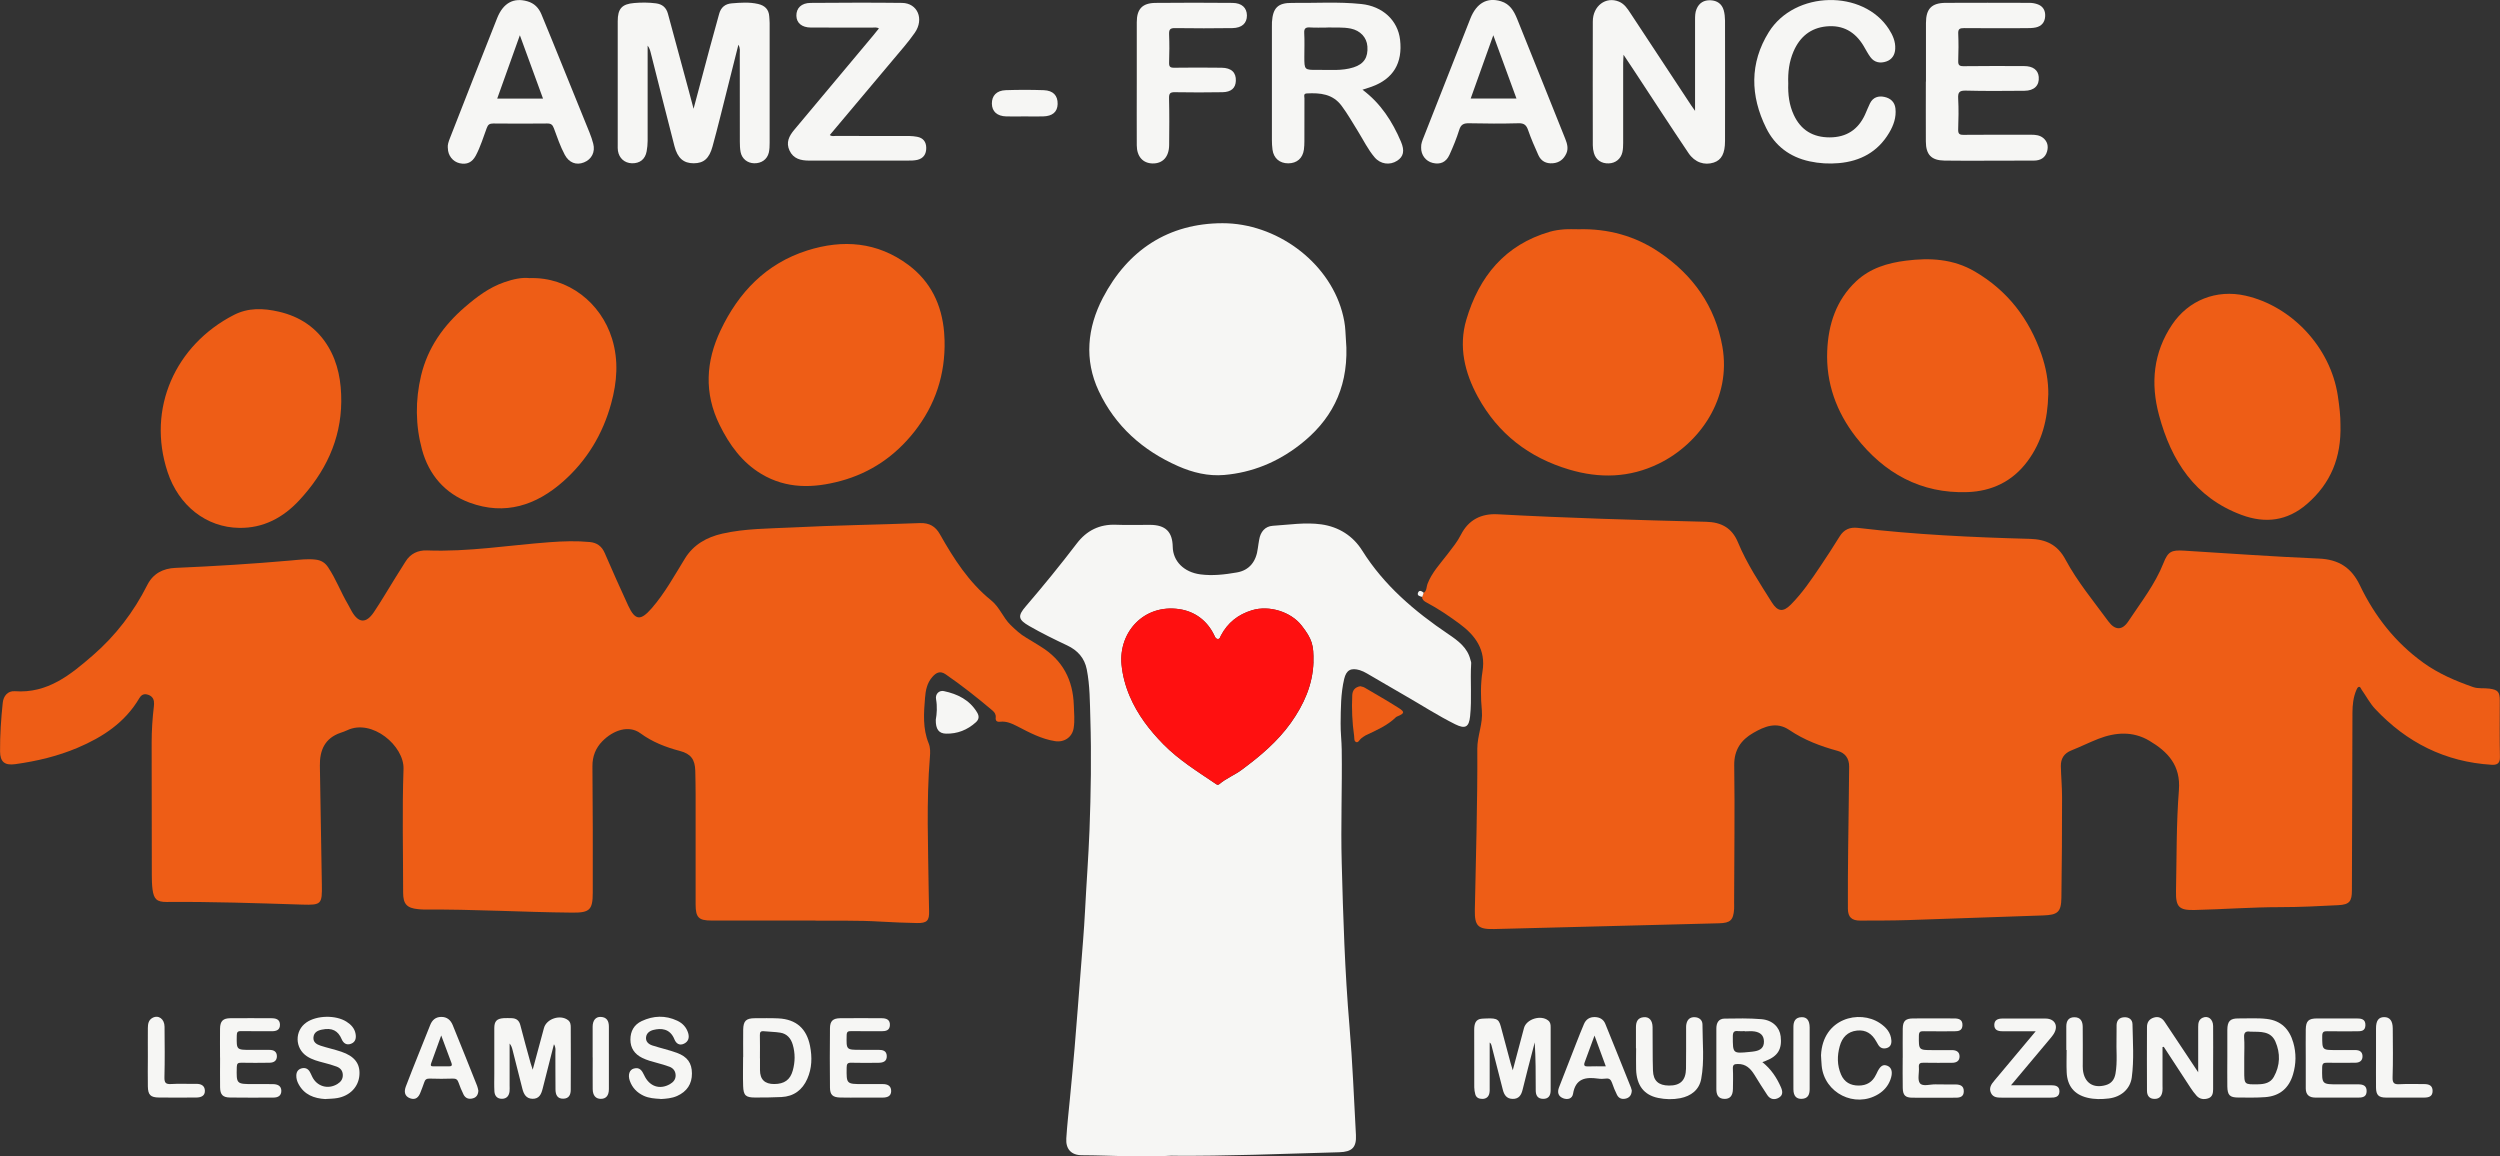
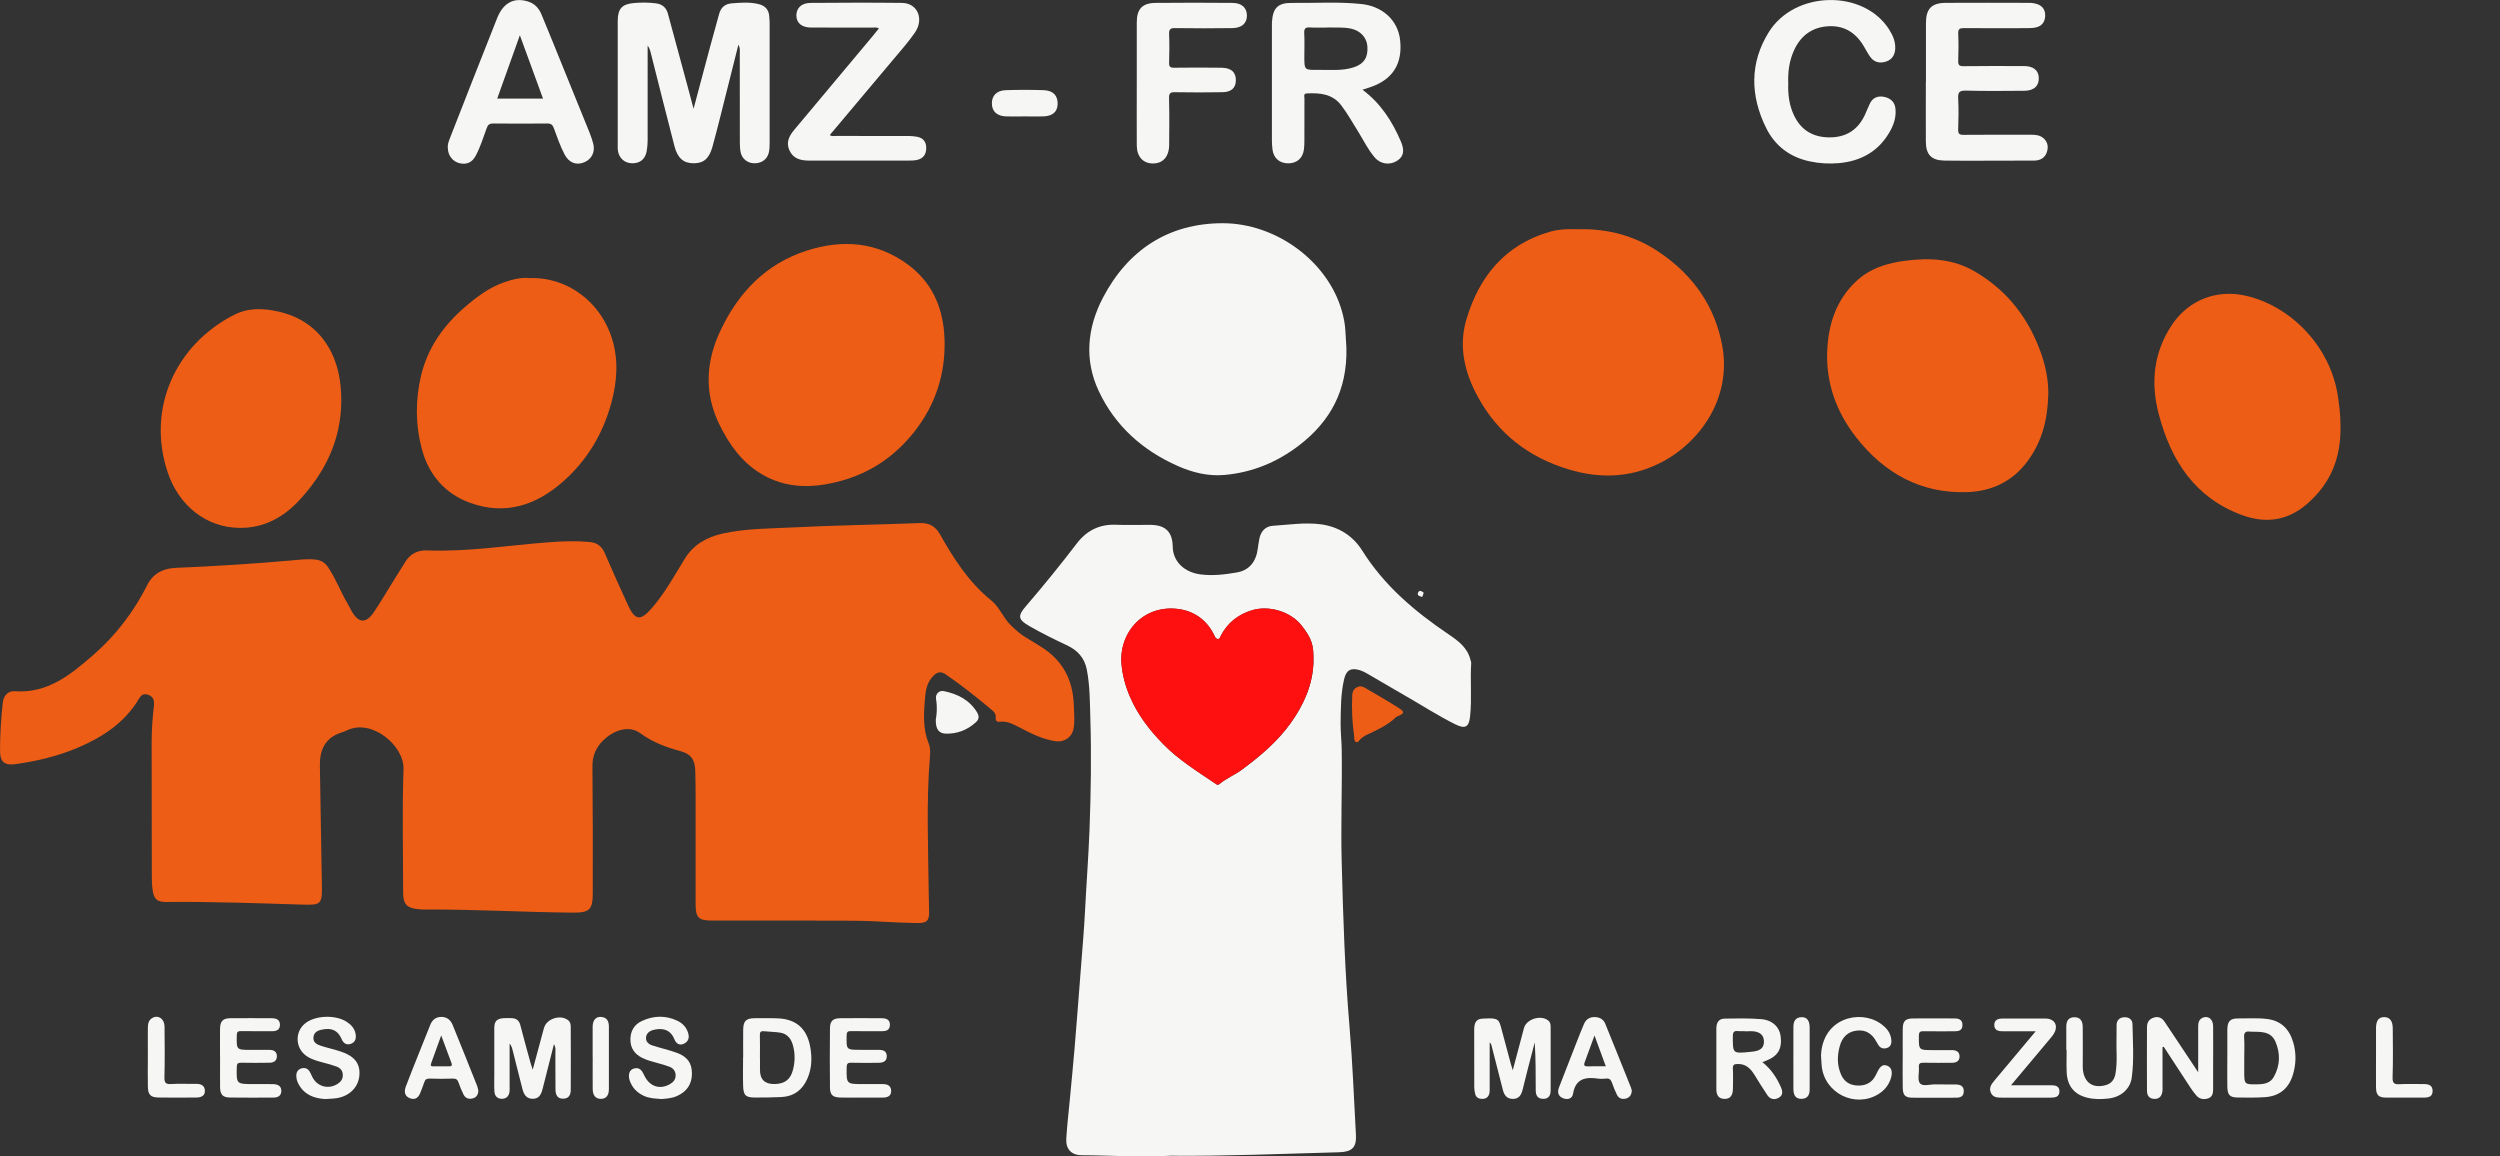
<svg xmlns="http://www.w3.org/2000/svg" id="Layer_2" data-name="Layer 2" viewBox="0 0 455.5 210.7">
  <rect x="0" y="0" width="455.5" height="210.7" fill="#333333" stroke="none" />
  <defs>
    <style>
      .cls-1 {
        fill: #f6f6f4;
      }

      .cls-1, .cls-2, .cls-3 {
        stroke-width: 0px;
      }

      .cls-2 {
        fill: #ff1010;
      }

      .cls-3 {
        fill: #ee5d16;
      }
    </style>
  </defs>
  <g id="Layer_1-2" data-name="Layer 1">
    <g>
-       <path class="cls-3" d="m259.4,108.01c.59-.37.48-1.06.68-1.6.8-2.1,2.33-3.7,3.66-5.44.87-1.14,1.79-2.25,2.44-3.54,1.39-2.74,3.73-3.89,6.69-3.73,12.65.69,25.32,1.05,37.99,1.37,2.74.07,4.7,1.09,5.8,3.75,1.6,3.88,3.94,7.37,6.16,10.92,1.06,1.69,2.05,1.85,3.46.43,2.08-2.09,3.74-4.54,5.38-6.98,1.2-1.79,2.38-3.59,3.51-5.43.79-1.29,1.87-1.75,3.33-1.58,10.41,1.23,20.87,1.72,31.34,2,2.95.08,5.05,1.07,6.49,3.77,2.17,4.04,5.12,7.58,7.82,11.27,1.21,1.64,2.51,1.68,3.63-.01,2.28-3.45,4.87-6.72,6.41-10.63.83-2.11,1.45-2.39,3.77-2.25,8.17.5,16.34,1.1,24.52,1.44,3.61.15,5.94,1.63,7.49,4.86,2.69,5.62,6.44,10.42,11.54,14.1,2.78,2.01,5.9,3.34,9.11,4.46.91.32,1.98.14,2.97.28,1.55.21,1.87.62,1.87,2.15,0,3.44-.05,6.88.03,10.32.03,1.23-.62,1.46-1.54,1.4-8.43-.52-15.43-4.04-21.18-10.16-.99-1.05-1.65-2.35-2.48-3.52-.15-.21-.22-.61-.57-.49-.17.06-.3.35-.39.56-.56,1.31-.7,2.69-.71,4.1-.02,10.8-.06,21.59-.1,32.39,0,2.04-.47,2.6-2.48,2.7-3.51.18-7.03.36-10.55.36-5.24,0-10.47.4-15.7.52-2.75.06-3.37-.57-3.32-3.38.13-6.16.05-12.33.53-18.46.35-4.51-2.01-6.99-5.37-8.99-3-1.79-6.18-1.57-9.32-.35-1.66.65-3.26,1.45-4.92,2.11-1.33.53-1.93,1.51-1.9,2.87.04,1.88.22,3.75.22,5.63,0,6.12-.03,12.23-.12,18.35-.04,2.63-.7,3.12-3.34,3.21-8.23.26-16.46.59-24.69.85-2.88.09-5.76.08-8.64.09-1.53,0-2.22-.63-2.23-2.16-.02-3.68.01-7.36.05-11.04.05-4.96.15-9.91.18-14.87.01-1.49-.76-2.49-2.09-2.85-3.12-.85-6.11-1.98-8.8-3.8-2.34-1.59-4.53-.66-6.59.53-2.22,1.28-3.5,3.09-3.46,5.92.12,8.32,0,16.63-.02,24.95,0,.4.02.8,0,1.2-.14,2.05-.67,2.55-2.74,2.61-9.99.26-19.98.51-29.97.77-3.68.09-7.35.19-11.03.28-2.92.07-3.55-.57-3.5-3.45.19-9.79.5-19.59.45-29.38-.01-2.41,1.05-4.56.83-6.97-.22-2.37-.26-4.8.12-7.18.63-3.89-1.31-6.53-4.2-8.65-1.92-1.41-3.9-2.76-6.02-3.88-.38-.2-.76-.46-.79-.97.09-.25.18-.5.26-.75Z" />
      <path class="cls-3" d="m148.49,167.72c-6.66,0-12.78,0-18.89,0-2.3,0-2.85-.55-2.86-2.91,0-6.72,0-13.44,0-20.15,0-1.4-.03-2.8-.06-4.2-.05-2.08-.8-3.11-2.78-3.63-2.59-.68-5.04-1.63-7.22-3.23-2.09-1.54-4.94-.59-6.95,1.47-1.21,1.24-1.8,2.74-1.79,4.53.06,7.68.09,15.35.06,23.03,0,3.17-.57,3.68-3.75,3.65-9-.08-17.98-.63-26.98-.56-.36,0-.72-.04-1.08-.07-2.05-.19-2.74-.93-2.74-2.99,0-7.52-.19-15.04.07-22.55.15-4.2-5.73-9.21-10.26-7.06-.39.19-.81.33-1.22.47-2.86.98-3.8,3.18-3.76,5.97.11,7.24.24,14.47.36,21.71.06,3.53-.08,3.73-3.57,3.62-8.23-.26-16.46-.55-24.7-.48-1.79.01-2.34-.5-2.58-2.28-.11-.87-.13-1.75-.13-2.63-.02-8.04-.02-16.07-.03-24.11,0-2.2.14-4.39.4-6.58.04-.32.06-.64.01-.96-.11-.73-.63-1.11-1.29-1.26-.62-.14-1.07.17-1.38.71-2.6,4.42-6.65,7.07-11.22,9.01-3.63,1.54-7.46,2.45-11.37,2.99-1.93.27-2.76-.41-2.77-2.34-.02-2.96.18-5.91.49-8.85.13-1.25.94-2.19,2.19-2.1,5.99.44,10.16-3,14.26-6.56,4.14-3.6,7.42-7.89,9.89-12.8,1.06-2.1,2.9-3.02,5.14-3.11,7.03-.3,14.04-.73,21.05-1.35,1.5-.13,3-.34,4.53-.15,1.01.13,1.69.59,2.23,1.4,1.43,2.13,2.31,4.55,3.61,6.74.24.41.44.84.68,1.26,1.24,2.18,2.62,2.28,4.04.17,1.38-2.05,2.61-4.19,3.92-6.28.61-.98,1.23-1.95,1.84-2.93.9-1.47,2.3-2.1,3.93-2.04,7.51.29,14.9-.95,22.35-1.5,2.43-.18,4.87-.26,7.3-.03,1.29.12,2.19.76,2.72,2,1.39,3.21,2.81,6.41,4.28,9.59,1.28,2.75,2.28,2.77,4.26.5,2.43-2.79,4.17-6,6.09-9.11,1.54-2.5,3.97-3.87,6.8-4.51,4.16-.94,8.42-.91,12.64-1.12,7.78-.4,15.58-.5,23.37-.8,1.7-.06,2.81.59,3.62,2.01,2.52,4.47,5.29,8.79,9.32,12.04,1.59,1.28,2.18,3.16,3.56,4.51.9.87,1.78,1.7,2.87,2.33.9.52,1.77,1.09,2.66,1.63,3.97,2.45,5.85,6.06,6,10.66.04,1.4.2,2.79-.03,4.18-.27,1.67-1.73,2.63-3.39,2.37-2.52-.4-4.7-1.58-6.92-2.73-.95-.49-1.94-.93-3.06-.81-.61.07-.9-.14-.83-.79.06-.52-.21-.93-.59-1.25-2.74-2.32-5.56-4.55-8.52-6.59-1.05-.73-1.77-.29-2.46.5-.95,1.08-1.2,2.42-1.31,3.78-.23,2.79-.44,5.58.66,8.28.32.78.3,1.63.23,2.48-.67,8.19-.31,16.38-.22,24.58.01,1.16.03,2.32.07,3.48.06,1.78-.38,2.25-2.23,2.21-2.2-.06-4.4-.12-6.59-.26-4.16-.26-8.31-.13-11.93-.18Z" />
      <path class="cls-1" d="m213.61,210.56c-5.79.36-11.14-.06-16.5-.08-1.92,0-2.96-1.12-2.83-3.07.15-2.39.42-4.77.65-7.15.29-3.1.6-6.2.86-9.3.4-4.81.77-9.63,1.14-14.44.27-3.5.58-7,.76-10.51.25-4.95.63-9.88.82-14.84.25-6.76.36-13.51.15-20.26-.09-2.98-.07-5.99-.65-8.94-.41-2.09-1.68-3.48-3.56-4.37-2.35-1.11-4.68-2.25-6.92-3.54-2.02-1.16-2.16-1.82-.63-3.59,3.2-3.73,6.31-7.54,9.29-11.45,1.8-2.36,4.14-3.53,7.15-3.41,2.08.09,4.16,0,6.24.02,2.78.02,4.04,1.26,4.09,4,.05,2.63,2.04,4.62,5.02,5.02,2.24.3,4.47.03,6.67-.35,2.27-.39,3.53-1.99,3.82-4.43.06-.51.16-1.02.24-1.53.23-1.43,1.07-2.45,2.48-2.54,2.94-.18,5.88-.67,8.84-.26,3.21.45,5.79,2.12,7.45,4.77,4.01,6.39,9.56,11.09,15.71,15.24,1.76,1.19,3.48,2.44,4.02,4.69.05.19.14.39.13.58-.2,3.23.14,6.47-.2,9.7-.21,1.98-.9,2.34-2.7,1.45-3.18-1.58-6.16-3.52-9.24-5.28-2.29-1.31-4.55-2.66-6.84-3.98-.41-.24-.85-.46-1.3-.6-1.61-.48-2.47-.05-2.86,1.59-.63,2.66-.62,5.39-.65,8.11-.02,1.6.18,3.19.2,4.79.1,6.87-.19,13.75,0,20.62.26,9.91.57,19.81,1.41,29.7.56,6.61.82,13.24,1.18,19.87.12,2.27-.71,3.08-3.04,3.15-10.27.28-20.53.72-30.37.64Zm25.7-89.96c.07-3.06-.23-4.15-2.15-6.62-1.94-2.49-5.88-3.75-9.04-2.79-2.54.77-4.43,2.27-5.67,4.62-.13.25-.19.69-.62.61-.35-.06-.46-.39-.6-.69-1.29-2.69-3.57-4.33-6.35-4.74-6.48-.96-11.1,4.24-10.53,10.13.19,1.96.71,3.9,1.5,5.75,1.43,3.35,3.58,6.15,6.12,8.74,2.87,2.92,6.32,5.02,9.66,7.29.19.13.38.1.55-.04,1.21-1.04,2.71-1.61,3.98-2.54,3.38-2.49,6.58-5.17,9.04-8.62,2.36-3.33,3.99-6.94,4.12-11.09Z" />
      <path class="cls-1" d="m245.31,63.33c.21,7.73-2.9,13.41-8.56,17.77-4.03,3.11-8.6,5-13.7,5.44-2.92.25-5.72-.43-8.38-1.6-6.45-2.84-11.47-7.29-14.48-13.69-2.68-5.7-2.08-11.55.75-16.98,4.55-8.73,11.97-13.59,21.81-13.6,9.68-.01,19.18,6.86,21.77,16.1.32,1.16.55,2.33.61,3.53.06,1.16.14,2.31.18,3.03Z" />
      <path class="cls-3" d="m287.62,41.77c5.35-.14,10.31,1.21,14.72,4.2,6.13,4.15,10.17,9.81,11.48,17.19,1.67,9.44-4.14,17.67-11.58,21.31-5.32,2.6-10.8,2.74-16.37,1.07-7.28-2.17-12.92-6.5-16.59-13.21-2.41-4.41-3.56-9.15-2.12-14.06,2.32-7.88,7.04-13.67,15.23-16.05.84-.24,1.72-.36,2.59-.43.87-.07,1.76-.02,2.63-.02Z" />
      <path class="cls-3" d="m172.1,61.98c.16,6.22-1.67,11.81-5.52,16.69-3.49,4.42-7.94,7.48-13.41,8.96-4.96,1.34-9.86,1.47-14.44-1.27-3.53-2.11-5.84-5.32-7.63-8.96-2.84-5.78-2.5-11.54.19-17.21,3.29-6.94,8.3-12.17,15.78-14.55,6.52-2.07,12.8-1.57,18.44,2.63,4.07,3.04,6.09,7.26,6.51,12.28.04.48.05.96.08,1.44Z" />
      <path class="cls-3" d="m373.19,71.98c-.11,4.4-1.11,8.49-3.81,12.1-2.73,3.66-6.49,5.42-10.87,5.58-8.51.31-15.22-3.43-20.36-10.03-3.56-4.58-5.47-9.84-5.23-15.68.19-4.82,1.62-9.27,5.27-12.7,2.54-2.38,5.71-3.34,9.1-3.76,4.37-.55,8.59-.32,12.51,1.97,5.98,3.49,9.91,8.62,12.15,15.1.82,2.39,1.29,4.86,1.25,7.41Z" />
      <path class="cls-3" d="m96.55,50.67c6.96-.21,12.94,4.47,14.97,11.06,1.21,3.94.91,7.85-.16,11.76-1.53,5.61-4.43,10.41-8.76,14.24-4.92,4.35-10.59,6.22-17.02,3.86-4.52-1.66-7.45-5.1-8.69-9.67-1.2-4.42-1.24-8.98-.17-13.49,1.21-5.07,4.08-9.11,7.96-12.46,2.16-1.86,4.43-3.59,7.18-4.54,1.59-.55,3.21-.93,4.69-.75Z" />
      <path class="cls-3" d="m426.43,77.4c.18,6-1.8,10.7-6.09,14.42-3.58,3.1-7.58,3.61-11.92,2-8.51-3.16-12.82-9.86-15.05-18.19-1.56-5.8-1.04-11.37,2.39-16.49,2.97-4.42,8.04-6.48,13.41-5.26,8.31,1.89,15.41,9.32,16.77,18.17.29,1.9.51,3.79.49,5.36Z" />
      <path class="cls-3" d="m62.18,73.15c-.06,7.07-2.96,12.95-7.68,18.03-2.93,3.15-6.52,5.06-10.88,5-6.07-.07-11.07-4.09-13.08-10.16-3.85-11.62,1.45-23.19,12.08-28.64,2.62-1.34,5.35-1.24,8.15-.6,3.89.89,6.96,2.95,9.01,6.34,1.84,3.05,2.42,6.47,2.4,10.02Z" />
      <path class="cls-1" d="m134.53,8.17c-1.14,4.55-2.21,8.83-3.29,13.1-.46,1.81-.92,3.63-1.42,5.43-.6,2.18-1.59,3.04-3.41,3.05-1.84.01-2.95-.91-3.52-3.11-1.47-5.67-2.89-11.36-4.33-17.04-.11-.44-.24-.88-.56-1.29,0,1.15,0,2.29,0,3.44,0,4.64,0,9.28,0,13.92,0,.63-.07,1.28-.18,1.9-.26,1.45-1.24,2.22-2.69,2.18-1.33-.04-2.32-.91-2.54-2.26-.06-.35-.04-.72-.04-1.08,0-7.52,0-15.04,0-22.55,0-2.26.75-3.13,3.01-3.31,1.31-.11,2.63-.11,3.95.06,1.15.15,1.88.75,2.19,1.9,1.25,4.66,2.52,9.31,3.78,13.96.28,1.03.55,2.07.89,3.35,1.03-3.88,2-7.53,2.98-11.18.55-2.04,1.13-4.07,1.68-6.11.32-1.19,1.1-1.83,2.31-1.92,1.59-.13,3.19-.25,4.77.11,1.23.28,1.98.98,2.05,2.29.02.4.07.79.07,1.19,0,7.28,0,14.56,0,21.83,0,.6-.02,1.21-.15,1.78-.3,1.25-1.35,1.97-2.67,1.94-1.23-.03-2.23-.82-2.47-2.04-.12-.62-.14-1.27-.14-1.91-.01-5.36,0-10.72-.01-16.08,0-.43.11-.88-.24-1.56Z" />
-       <path class="cls-1" d="m308.84,20.21c0-5.77,0-11.17,0-16.56,0-.68,0-1.36.27-2,.47-1.13,1.35-1.65,2.55-1.6,1.2.05,2.06.65,2.4,1.81.17.6.23,1.26.24,1.89.02,7.32.01,14.63,0,21.95,0,2.26-.64,3.46-2.06,3.92-1.67.54-3.43,0-4.59-1.72-3.34-4.96-6.6-9.99-9.89-14.99-.58-.88-1.17-1.76-1.95-2.93-.03.74-.07,1.15-.07,1.57,0,4.84,0,9.68,0,14.51,0,.56-.02,1.13-.14,1.67-.27,1.22-1.25,2-2.48,2.04-1.34.05-2.35-.63-2.71-1.89-.13-.45-.2-.94-.2-1.41-.01-7.52-.02-15.03,0-22.55,0-2.85,2.38-4.62,4.77-3.62.98.41,1.53,1.25,2.08,2.09,3.69,5.6,7.38,11.2,11.07,16.8.17.25.35.5.73,1.04Z" />
      <path class="cls-1" d="m248.22,16.33c3.36,2.5,5.46,5.8,7.03,9.47.72,1.69.47,2.74-.69,3.49-1.33.86-3.04.64-4.11-.63-1.22-1.44-2.04-3.14-3.03-4.74-.97-1.56-1.87-3.15-2.97-4.63-1.62-2.19-3.91-2.39-6.34-2.27-.68.03-.44.56-.44.89-.02,2.6,0,5.2-.01,7.8,0,.52-.02,1.04-.09,1.55-.22,1.58-1.27,2.49-2.85,2.5-1.56,0-2.65-.91-2.87-2.48-.08-.59-.11-1.19-.11-1.79,0-6.88,0-13.76,0-20.63,0-.28,0-.56.01-.84.17-2.59,1.08-3.52,3.69-3.49,4.19.05,8.4-.24,12.58.2,3.88.4,6.65,2.96,7.07,6.49.5,4.28-1.25,7.17-5.21,8.59-.52.18-1.05.34-1.65.54Zm-6.3-11.31c-1.21,0-2.21.05-3.21-.02-.81-.05-1.13.16-1.08,1.03.08,1.43.02,2.88.02,4.31,0,2.39,0,2.42,2.44,2.39,2.19-.03,4.4.23,6.54-.46,1.87-.6,2.66-1.81,2.51-3.82-.12-1.65-1.31-2.88-3.01-3.24-1.47-.3-2.95-.15-4.21-.21Z" />
      <path class="cls-1" d="m350.91,14.86c0-3.56,0-7.12,0-10.67,0-2.59,1.03-3.66,3.62-3.67,5.08-.03,10.15-.01,15.23,0,.47,0,.96.08,1.41.23,1.05.34,1.52,1.15,1.46,2.21-.05,1.07-.64,1.81-1.7,2.04-.58.13-1.19.12-1.79.13-3.76.01-7.52.03-11.27-.01-.81,0-1.12.15-1.08,1.02.07,1.64.06,3.28,0,4.92-.03.76.16,1.01.97,1,3.68-.05,7.36-.03,11.03-.02,1.63,0,2.56.72,2.67,1.98.13,1.56-.82,2.51-2.61,2.52-3.56.02-7.12.07-10.67-.03-1.19-.03-1.46.31-1.4,1.44.1,1.87.07,3.76,0,5.63-.02.78.2,1,.98.99,4.12-.04,8.23-.02,12.35-.02.77,0,1.53.08,2.15.58.8.65.99,1.53.71,2.49-.34,1.16-1.23,1.63-2.37,1.64-3,.02-6,.02-8.99.02-2.44,0-4.88.02-7.32-.02-2.4-.04-3.39-1.07-3.4-3.49-.02-3.64,0-7.28,0-10.91Z" />
-       <path class="cls-1" d="m258.93,26.89c-.04-.7.24-1.33.49-1.96,2.82-7.18,5.64-14.37,8.48-21.55,1.12-2.83,3.07-3.91,5.58-3.15,1.63.49,2.37,1.8,2.95,3.23,1.61,3.99,3.21,7.98,4.81,11.97,1.32,3.29,2.65,6.57,3.95,9.86.34.86.61,1.76.2,2.67-.48,1.06-1.29,1.7-2.48,1.79-1.21.09-2.13-.39-2.62-1.49-.67-1.49-1.33-2.99-1.86-4.53-.32-.93-.73-1.3-1.76-1.27-2.99.08-5.99.07-8.99,0-.96-.02-1.5.19-1.81,1.21-.48,1.55-1.11,3.07-1.78,4.55-.61,1.34-1.67,1.8-3.04,1.47-1.29-.31-2.15-1.46-2.12-2.82Zm17.37-8.94c-1.4-3.82-2.77-7.56-4.22-11.53-1.44,4.02-2.77,7.75-4.12,11.53h8.35Z" />
      <path class="cls-1" d="m81.59,26.97c-.07-.58.15-1.18.38-1.78,2.86-7.3,5.71-14.61,8.61-21.89,1.11-2.79,3.03-3.78,5.52-3.06,1.26.36,2.06,1.2,2.54,2.35,1.32,3.16,2.59,6.33,3.88,9.5,1.63,4.02,3.27,8.03,4.89,12.06.27.66.5,1.35.68,2.04.39,1.51-.29,2.84-1.69,3.4-1.42.57-2.73.05-3.5-1.39-.83-1.55-1.38-3.21-1.99-4.85-.23-.62-.52-.86-1.2-.85-3.28.04-6.55.03-9.83,0-.67,0-.97.19-1.2.84-.62,1.68-1.14,3.4-1.98,4.99-.67,1.26-1.62,1.71-2.96,1.41-1.23-.28-2.13-1.4-2.14-2.75Zm13.13-20.55c-1.44,4.02-2.77,7.75-4.13,11.55h8.35c-1.4-3.82-2.77-7.57-4.22-11.55Z" />
      <path class="cls-1" d="m325.82,15.2c-.07,1.98.16,3.91,1,5.72,1.29,2.8,3.52,4.12,6.57,4.11,3.03-.01,5.16-1.41,6.42-4.15.32-.69.57-1.4.91-2.07.55-1.09,1.52-1.39,2.63-1.15,1.1.24,1.87.92,2,2.1.18,1.62-.34,3.08-1.15,4.44-2.06,3.47-5.23,5.17-9.15,5.52-1.79.16-3.59.06-5.37-.33-3.58-.78-6.27-2.81-7.88-6.06-2.91-5.87-3.03-11.84.47-17.47,4.72-7.6,17.21-7.82,21.89-.55.7,1.09,1.22,2.25,1.15,3.59-.05,1.11-.6,1.95-1.62,2.3-1.08.37-2.16.22-2.9-.79-.47-.64-.84-1.36-1.24-2.04-1.54-2.57-3.76-3.86-6.79-3.56-2.9.29-4.83,1.92-5.97,4.54-.81,1.87-1.05,3.84-.97,5.85Z" />
      <path class="cls-1" d="m160.15,5.18c-.46-.26-.87-.15-1.25-.15-3.72-.01-7.43,0-11.15-.01-1.66-.01-2.62-.83-2.65-2.14-.03-1.4.91-2.34,2.59-2.35,5.56-.04,11.11-.07,16.67,0,2.82.04,4.06,2.94,2.31,5.45-1.2,1.73-2.63,3.32-3.98,4.94-3.81,4.56-7.65,9.1-11.5,13.68.36.29.73.17,1.05.17,4.48,0,8.95,0,13.43.01.47,0,.95.06,1.42.14,1.11.2,1.66.92,1.67,2.01.02,1.12-.5,1.94-1.63,2.2-.57.13-1.19.13-1.78.13-5.76,0-11.51,0-17.27,0-.24,0-.48,0-.72,0-1.47-.01-2.8-.33-3.5-1.81-.7-1.48-.1-2.67.87-3.82,4.81-5.72,9.59-11.45,14.38-17.18.35-.41.68-.84,1.04-1.29Z" />
      <path class="cls-1" d="m207.12,15.07c0-3.68,0-7.35,0-11.03,0-2.39,1.01-3.48,3.4-3.51,4.68-.05,9.35-.04,14.03,0,1.71.01,2.63.89,2.64,2.3,0,1.4-.9,2.26-2.64,2.29-3.48.05-6.96.05-10.43,0-.93-.02-1.14.26-1.11,1.14.07,1.72.06,3.44,0,5.15-.02.74.19.94.93.93,2.88-.04,5.76-.04,8.63,0,1.79.02,2.67.87,2.6,2.4-.05,1.31-.85,2.03-2.43,2.06-2.88.04-5.76.06-8.63,0-.9-.02-1.13.2-1.11,1.11.07,2.84.05,5.67.02,8.51-.02,2.17-1.17,3.4-3.04,3.36-1.75-.04-2.85-1.27-2.86-3.3-.02-3.8,0-7.59,0-11.39Z" />
      <path class="cls-1" d="m100.92,190.29c-.73,2.85-1.4,5.46-2.05,8.07-.25,1-.63,1.86-1.84,1.84-1.18-.02-1.61-.86-1.86-1.85-.59-2.36-1.19-4.71-1.79-7.07-.1-.4-.23-.8-.53-1.15,0,2.54,0,5.09,0,7.63,0,.36.03.72-.01,1.08-.09.81-.52,1.35-1.38,1.36-.87.01-1.33-.53-1.38-1.35-.06-1.08-.02-2.16-.02-3.24,0-2.76,0-5.52,0-8.28,0-1.27.45-1.73,1.7-1.82.48-.03.96-.01,1.44,0,.86.02,1.39.4,1.61,1.29.59,2.32,1.24,4.62,1.87,6.92.08.3.19.59.38,1.18.74-2.73,1.39-5.17,2.05-7.6.47-1.7,2.99-2.51,4.39-1.43.44.34.49.83.49,1.29.02,3.8.02,7.6,0,11.39,0,.88-.31,1.61-1.35,1.63-1.12.03-1.42-.75-1.43-1.67-.03-2.24,0-4.48-.02-6.72,0-.43.12-.88-.25-1.52Z" />
      <path class="cls-1" d="m275.62,195.02c.72-2.72,1.38-5.22,2.05-7.71.44-1.65,3.1-2.46,4.43-1.36.39.32.43.75.43,1.19,0,3.84,0,7.68,0,11.51,0,.92-.35,1.58-1.39,1.56-1.03-.02-1.34-.68-1.33-1.61,0-2.88,0-5.75-.18-8.68-.42,1.6-.84,3.19-1.25,4.79-.33,1.27-.65,2.55-.96,3.83-.24.98-.68,1.71-1.84,1.68-1.07-.03-1.52-.72-1.76-1.65-.69-2.7-1.38-5.4-2.07-8.1-.05-.18-.11-.36-.33-.52,0,2.68,0,5.35,0,8.03,0,.44.03.9-.08,1.31-.16.59-.59.92-1.24.93-.63,0-1.12-.21-1.3-.83-.12-.41-.18-.86-.19-1.29-.01-3.48,0-6.96-.01-10.43,0-1.06.2-2.01,1.45-2.07,2.48-.12,2.99-.13,3.4,1.43.59,2.23,1.19,4.46,1.79,6.69.1.37.22.73.39,1.3Z" />
      <path class="cls-1" d="m394.01,190.76c0,2.35,0,4.7,0,7.05,0,.32.03.64-.01.96-.1.84-.47,1.45-1.43,1.45-.96,0-1.38-.59-1.39-1.46-.02-3.88-.02-7.76,0-11.64,0-.85.4-1.45,1.23-1.71.84-.27,1.5.04,1.97.74,1.4,2.09,2.79,4.18,4.18,6.28.58.88,1.17,1.76,1.95,2.94,0-3.01,0-5.66,0-8.32,0-.68.11-1.28.79-1.61.99-.46,1.92.23,1.93,1.5.03,2.56,0,5.12,0,7.68,0,1.28,0,2.56,0,3.84,0,.71-.12,1.4-.9,1.66-.77.25-1.53.16-2.1-.46-.43-.47-.8-.99-1.15-1.52-1.62-2.46-3.23-4.94-4.84-7.41-.07.01-.15.03-.22.04Z" />
      <path class="cls-1" d="m321.09,193.51c1.61,1.28,2.62,2.83,3.39,4.57.32.73.42,1.44-.34,1.9-.78.47-1.58.35-2.11-.42-.83-1.22-1.59-2.48-2.37-3.73-.71-1.13-1.55-2-3.04-1.97-.64.01-.92.12-.89.84.06,1.24.03,2.48.01,3.71-.02,1.25-.55,1.84-1.57,1.81-1.17-.04-1.45-.84-1.45-1.8-.01-3.68,0-7.35,0-11.03,0-1.01.4-1.78,1.48-1.8,2.23-.04,4.48-.08,6.7.1,2.04.16,3.35,1.47,3.54,3.14.27,2.31-.51,3.6-2.7,4.45-.19.07-.37.14-.64.24Zm-3.19-5.61v-.03c-.4,0-.8.04-1.19,0-.78-.1-.99.18-.99.97,0,3.13-.02,3.13,3.09,2.82.32-.03.63-.06.94-.12,1.01-.18,1.67-.67,1.64-1.82-.03-1.14-.73-1.63-1.71-1.79-.58-.09-1.19-.02-1.79-.02Z" />
      <path class="cls-1" d="m135.41,192.61c0-1.68-.03-3.35,0-5.03.04-1.59.53-2.05,2.12-2.06,1.44,0,2.88-.04,4.31.03,3.23.17,5.13,1.86,5.75,5.03.4,2.04.35,4.06-.5,5.98-.89,2.03-2.46,3.21-4.71,3.32-1.59.08-3.19.09-4.79.09-1.72,0-2.13-.37-2.19-2.09-.06-1.75-.01-3.51-.01-5.27Zm3.06.2c0,.72,0,1.44,0,2.16q0,2.56,2.61,2.54c1.82-.01,2.89-.76,3.36-2.45.44-1.56.46-3.16,0-4.72-.33-1.14-1.05-2-2.28-2.19-.98-.16-1.98-.15-2.98-.26-.59-.06-.75.16-.73.73.04,1.4.01,2.79.01,4.19Z" />
      <path class="cls-1" d="m405.82,192.69c0-1.68-.01-3.35,0-5.03.01-1.6.5-2.12,2.05-2.1,1.71.02,3.43-.11,5.14.09,2.63.31,4.13,1.88,4.83,4.32.55,1.92.52,3.86-.05,5.78-.75,2.54-2.45,3.96-5.08,4.15-1.63.12-3.27.08-4.9.07-1.54,0-1.96-.43-1.99-2.01-.03-1.76,0-3.51,0-5.27Zm3.08.07c0,.8,0,1.59,0,2.39,0,2.47,0,2.45,2.51,2.41,1.18-.02,2.27-.25,2.88-1.35,1.16-2.08,1.22-4.29.29-6.43-.85-1.95-2.73-1.77-4.44-1.81-.04,0-.08,0-.12,0-.85-.14-1.21.13-1.14,1.07.09,1.23.02,2.47.02,3.71Z" />
-       <path class="cls-1" d="m420.11,192.81c0-1.76-.03-3.52,0-5.27.04-1.54.51-1.97,2.05-1.98,2.4,0,4.8,0,7.19,0,.85,0,1.66.09,1.63,1.24-.03,1.11-.83,1.1-1.62,1.1-1.76,0-3.52.03-5.28-.01-.68-.02-.97.09-.97.88,0,2.55-.04,2.55,2.55,2.55,1.16,0,2.32,0,3.48,0,.73,0,1.28.29,1.31,1.08.03.84-.5,1.22-1.3,1.23-1.72.02-3.44.03-5.16,0-.66-.02-.87.15-.89.85-.05,3.09-.08,3.09,2.97,3.09,1.24,0,2.48-.02,3.72,0,.79.02,1.42.26,1.41,1.23,0,.99-.65,1.18-1.44,1.18-2.64,0-5.28,0-7.91,0-1.11,0-1.73-.51-1.74-1.65,0-1.84,0-3.68,0-5.51-.01,0-.02,0-.03,0Z" />
      <path class="cls-1" d="m346.68,192.69c0-1.76-.03-3.52,0-5.28.03-1.41.5-1.84,1.92-1.85,2.48-.02,4.96,0,7.44,0,.83,0,1.55.18,1.52,1.24-.03,1-.73,1.1-1.51,1.1-1.84,0-3.68.02-5.52-.01-.61-.01-.9.05-.91.81-.03,2.63-.06,2.63,2.56,2.63,1.16,0,2.32,0,3.48,0,.79,0,1.37.33,1.37,1.15,0,.84-.58,1.16-1.37,1.16-1.72,0-3.44.03-5.16-.01-.65-.02-.94.12-.88.84.08.99-.3,2.28.19,2.9.52.65,1.86.17,2.85.2,1.24.04,2.48,0,3.72.02.79.02,1.43.27,1.42,1.24,0,.99-.67,1.17-1.46,1.17-2.64,0-5.28.02-7.92,0-1.27-.01-1.71-.44-1.74-1.76-.04-1.84-.01-3.68-.01-5.52Z" />
      <path class="cls-1" d="m156.91,199.98c-1.28,0-2.56.03-3.84-.01-1.35-.04-1.84-.49-1.85-1.82-.04-3.6-.04-7.2,0-10.8.01-1.32.54-1.81,1.85-1.83,2.52-.03,5.04-.01,7.56,0,.85,0,1.56.25,1.51,1.27-.04.95-.73,1.1-1.53,1.1-1.84-.02-3.68.01-5.52-.02-.59-.01-.82.1-.83.77-.06,2.64-.09,2.64,2.55,2.64,1.08,0,2.16,0,3.24,0,.79,0,1.49.16,1.52,1.12.03,1.03-.71,1.23-1.54,1.24-1.64.01-3.28.04-4.92-.01-.7-.02-.84.22-.85.87-.04,3.02-.06,3.02,3,3.02,1.2,0,2.4,0,3.6,0,.87,0,1.53.33,1.51,1.3-.02.93-.73,1.15-1.51,1.16-1.32.01-2.64,0-3.96,0Z" />
      <path class="cls-1" d="m40.09,192.71c0-1.76-.02-3.52,0-5.28.02-1.38.53-1.9,1.89-1.91,2.48-.03,4.96,0,7.43,0,.83,0,1.59.18,1.6,1.18.01,1-.7,1.2-1.56,1.19-1.84-.03-3.68.02-5.52-.02-.65-.02-.78.2-.79.81-.05,2.61-.07,2.61,2.58,2.61,1.12,0,2.24,0,3.36,0,.78,0,1.36.29,1.37,1.15,0,.85-.57,1.18-1.34,1.19-1.72.02-3.44.04-5.16,0-.62-.01-.79.16-.81.79-.07,3.1-.09,3.1,3.04,3.1,1.2,0,2.4-.02,3.6.01.79.02,1.47.3,1.48,1.22,0,.91-.63,1.23-1.44,1.23-2.64.01-5.28.03-7.91-.01-1.32-.02-1.79-.52-1.81-1.85-.03-1.8,0-3.6,0-5.4Z" />
      <path class="cls-1" d="m120.32,200.22c-1.04-.06-2.07-.12-3.04-.57-1.22-.57-2.09-1.47-2.53-2.73-.38-1.09-.07-2.01.73-2.23,1.05-.3,1.49.36,1.88,1.2.95,2.07,2.84,2.71,4.7,1.64.63-.36,1.06-.87,1.04-1.62-.02-.75-.43-1.29-1.12-1.55-.74-.27-1.51-.5-2.27-.7-.92-.24-1.84-.49-2.71-.92-1.38-.68-2.14-1.78-2.14-3.32,0-1.52.66-2.73,2.06-3.38,2.13-1,4.31-1.08,6.47-.07.98.46,1.68,1.2,2,2.27.24.83.04,1.53-.76,1.92-.84.41-1.45-.05-1.74-.77-.82-2.07-2.52-2.06-3.82-1.74-.7.17-1.28.59-1.36,1.34-.09.8.47,1.27,1.14,1.49,1.48.48,3,.81,4.46,1.34,1.95.71,2.75,1.88,2.76,3.75.02,1.93-.92,3.32-2.71,4.12-.98.43-2,.5-3.04.56Z" />
      <path class="cls-1" d="m376.48,191.3c0-1.44-.01-2.88,0-4.31.01-.96.4-1.65,1.47-1.65,1.15,0,1.51.77,1.52,1.74.03,2.2.01,4.4.01,6.6,0,.4-.02.8.02,1.2.24,2.4,1.88,3.5,4.2,2.82,1.03-.3,1.55-1.03,1.74-2.07.39-2.18.11-4.39.19-6.58.03-.76-.01-1.52.01-2.28.03-.91.54-1.4,1.44-1.43.84-.02,1.44.43,1.46,1.27.06,3.23.3,6.48-.13,9.7-.29,2.15-2,3.57-4.18,3.83-1.32.16-2.64.18-3.93-.14-2.36-.57-3.64-2.13-3.75-4.62-.06-1.35-.01-2.71-.01-4.07h-.05Z" />
      <path class="cls-1" d="m59.28,200.25c-2.07-.12-3.83-.78-4.88-2.72-.27-.5-.43-1.02-.41-1.6.02-.64.32-1.08.91-1.26.64-.19,1.19,0,1.54.6.16.27.28.57.42.86.85,1.82,2.89,2.43,4.61,1.38.62-.38,1.01-.89.99-1.66-.02-.79-.46-1.27-1.14-1.52-.74-.28-1.51-.49-2.28-.69-1.08-.28-2.17-.56-3.11-1.18-2.23-1.46-2.28-4.67-.1-6.17,1.89-1.31,5.35-1.38,7.3-.14.84.53,1.49,1.23,1.66,2.23.13.75,0,1.47-.82,1.79-.85.33-1.42-.12-1.72-.84-.65-1.52-1.72-2.13-3.61-1.73-.79.16-1.46.51-1.53,1.42-.07.9.6,1.27,1.29,1.5,1.25.41,2.54.68,3.78,1.1,2.41.81,3.45,2.17,3.31,4.22-.14,2.16-1.7,3.82-4.05,4.23-.7.12-1.43.12-2.14.17Z" />
-       <path class="cls-1" d="m298.07,191c0-1.28,0-2.56,0-3.84,0-1,.32-1.74,1.44-1.83.97-.08,1.57.58,1.59,1.81.04,2.64-.02,5.28.07,7.91.06,1.89,1.03,2.72,2.91,2.74,2.06.02,3.07-.93,3.11-3.07.04-2.36.01-4.72.02-7.07,0-.36-.02-.73.05-1.07.16-.8.64-1.28,1.5-1.25.85.03,1.43.54,1.43,1.33,0,3.31.38,6.64-.23,9.92-.37,2.01-1.86,3.12-3.81,3.51-1.34.26-2.71.23-4.05-.05-2.57-.53-3.91-2.28-4-5.2-.04-1.28,0-2.56,0-3.84Z" />
      <path class="cls-1" d="m331.79,192.28c.29-6.76,6.99-8.37,10.72-5.87,1.13.76,2,1.7,2.1,3.16.04.68-.19,1.2-.86,1.39-.64.18-1.18,0-1.54-.6-.12-.2-.25-.41-.36-.62-.77-1.38-1.87-2.15-3.51-1.97-1.73.19-2.7,1.26-3.14,2.85-.48,1.73-.49,3.46.23,5.14.6,1.41,1.72,2.03,3.22,2.03,1.46,0,2.52-.64,3.15-1.97.03-.07.08-.14.11-.21.63-1.41,1.17-1.78,2.03-1.4.78.35.96,1.28.48,2.54-.42,1.13-1.18,1.99-2.19,2.61-4.27,2.6-9.85-.21-10.32-5.18-.06-.63-.08-1.27-.12-1.91Z" />
      <path class="cls-1" d="m366.38,197.73c2.57,0,4.91.01,7.26,0,.85,0,1.61.13,1.59,1.15-.02,1.01-.82,1.12-1.64,1.11-2.96-.01-5.92,0-8.87,0-.78,0-1.57-.02-1.96-.84-.43-.9.04-1.59.61-2.26,2.47-2.93,4.92-5.87,7.54-9-1.08,0-1.97,0-2.86,0-1.08,0-2.16,0-3.24,0-.79,0-1.48-.22-1.45-1.19.03-.87.65-1.1,1.41-1.12.08,0,.16,0,.24,0,2.56,0,5.12-.01,7.68,0,1.68,0,2.4,1.31,1.52,2.76-.29.47-.67.89-1.03,1.32-2.21,2.63-4.42,5.26-6.79,8.09Z" />
-       <path class="cls-1" d="m297.31,198.68c-.02.72-.32,1.23-.94,1.44-.71.23-1.39.09-1.75-.63-.36-.71-.65-1.45-.91-2.2-.2-.55-.46-.86-1.11-.77-.47.06-.97.07-1.44,0-2.28-.32-4.1-.01-4.55,2.77-.15.91-.99,1.13-1.81.81-.92-.36-1.08-1.11-.75-1.97,1.03-2.67,2.08-5.34,3.12-8.01.46-1.18.93-2.37,1.43-3.54.36-.85,1.03-1.29,1.98-1.27.88.02,1.57.41,1.9,1.22,1.58,3.87,3.13,7.75,4.68,11.62.07.18.11.38.15.52Zm-4.73-4.39c-.7-1.91-1.35-3.68-2.06-5.61-.64,1.74-1.2,3.29-1.78,4.84-.26.68.02.81.64.78.99-.04,1.99-.01,3.2-.01Z" />
+       <path class="cls-1" d="m297.31,198.68c-.02.72-.32,1.23-.94,1.44-.71.23-1.39.09-1.75-.63-.36-.71-.65-1.45-.91-2.2-.2-.55-.46-.86-1.11-.77-.47.06-.97.07-1.44,0-2.28-.32-4.1-.01-4.55,2.77-.15.91-.99,1.13-1.81.81-.92-.36-1.08-1.11-.75-1.97,1.03-2.67,2.08-5.34,3.12-8.01.46-1.18.93-2.37,1.43-3.54.36-.85,1.03-1.29,1.98-1.27.88.02,1.57.41,1.9,1.22,1.58,3.87,3.13,7.75,4.68,11.62.07.18.11.38.15.52m-4.73-4.39c-.7-1.91-1.35-3.68-2.06-5.61-.64,1.74-1.2,3.29-1.78,4.84-.26.68.02.81.64.78.99-.04,1.99-.01,3.2-.01Z" />
      <path class="cls-1" d="m87.16,198.69c-.03.73-.32,1.23-.97,1.42-.73.22-1.37.03-1.73-.68-.35-.71-.66-1.45-.92-2.2-.18-.54-.46-.73-1.04-.71-1.4.05-2.8.05-4.19,0-.57-.02-.86.16-1.02.7-.19.61-.45,1.19-.67,1.79-.33.9-.89,1.47-1.9,1.1-1.06-.39-1.11-1.27-.77-2.17.76-2.01,1.56-4,2.36-6,.69-1.74,1.39-3.47,2.08-5.2.36-.9.98-1.44,1.98-1.46,1.07-.02,1.73.57,2.11,1.48,1.5,3.68,2.98,7.38,4.45,11.08.12.29.16.61.22.86Zm-6.77-10.03c-.68,1.89-1.24,3.47-1.83,5.06-.16.44-.04.58.4.57.96-.01,1.92-.01,2.87,0,.44,0,.59-.17.44-.58-.59-1.58-1.18-3.16-1.88-5.05Z" />
      <path class="cls-1" d="m26.94,192.56c0-1.76-.02-3.51,0-5.27.01-.73.11-1.45.87-1.85,1.08-.56,2.16.22,2.17,1.62.03,3.07.06,6.15-.02,9.22-.02.99.22,1.29,1.23,1.23,1.51-.1,3.03,0,4.55-.03.89-.02,1.55.31,1.59,1.22.04.97-.7,1.26-1.54,1.27-2.28.01-4.55.03-6.83,0-1.54-.02-1.99-.48-2.02-2.02-.04-1.8,0-3.59,0-5.39Z" />
      <path class="cls-1" d="m432.91,192.63c0-1.76-.01-3.52,0-5.27,0-1.4.47-2.03,1.47-2.04,1.03-.01,1.58.67,1.58,2.09.02,2.96.07,5.91-.03,8.87-.04,1.12.33,1.32,1.33,1.26,1.47-.08,2.95-.02,4.43-.02.86,0,1.53.25,1.53,1.25,0,1.03-.72,1.21-1.56,1.21-2.32,0-4.63.02-6.95,0-1.34-.01-1.78-.47-1.8-1.82-.02-1.84,0-3.67,0-5.51Z" />
      <path class="cls-1" d="m186.68,21.21c-1.12,0-2.24.03-3.35,0-1.67-.05-2.59-.9-2.61-2.33-.02-1.43.85-2.39,2.51-2.45,2.31-.08,4.63-.08,6.94,0,1.73.06,2.57,1,2.53,2.53-.04,1.44-.94,2.21-2.66,2.25-1.12.03-2.24,0-3.35,0Z" />
      <path class="cls-3" d="m247.85,125.03c.25.08.55.11.78.25,2.09,1.23,4.2,2.43,6.24,3.73,1.1.7,1.02.97-.18,1.48-.11.05-.24.08-.32.16-1.59,1.56-3.6,2.41-5.56,3.34-.28.14-.53.36-.79.54-.32.22-.51.8-.89.69-.47-.14-.35-.75-.41-1.15-.35-2.45-.46-4.92-.34-7.39.04-.91.5-1.48,1.46-1.65Z" />
      <path class="cls-1" d="m329.72,192.82c0,1.87,0,3.75,0,5.62,0,1.01-.32,1.73-1.46,1.77-.97.03-1.49-.53-1.5-1.73-.02-3.79,0-7.58,0-11.37,0-1,.34-1.74,1.47-1.78.98-.04,1.48.6,1.49,1.87.01,1.87,0,3.75,0,5.62Z" />
      <path class="cls-1" d="m170.5,131.14c.19-1.06.29-2.38.05-3.75-.17-.94.56-1.66,1.43-1.47,2.49.53,4.67,1.59,6.05,3.89.42.7.35,1.27-.24,1.8-1.54,1.39-3.36,2.11-5.43,2.06-1.31-.03-1.89-.81-1.86-2.53Z" />
      <path class="cls-1" d="m107.98,192.68c0-1.88-.01-3.75,0-5.63.01-1.14.56-1.81,1.48-1.77,1.12.05,1.48.77,1.48,1.78,0,3.79.01,7.59,0,11.38,0,1.19-.54,1.78-1.48,1.77-.93,0-1.46-.63-1.47-1.78-.02-1.92,0-3.83,0-5.75Z" />
      <path class="cls-1" d="m259.4,108.01c-.09.25-.18.5-.26.75-.41-.11-.99-.21-.78-.76.22-.57.69-.3,1.04,0Z" />
      <path class="cls-2" d="m239.31,120.6c-.13,4.16-1.76,7.77-4.12,11.09-2.46,3.45-5.66,6.14-9.04,8.62-1.27.93-2.77,1.51-3.98,2.54-.16.14-.36.17-.55.04-3.34-2.27-6.79-4.37-9.66-7.29-2.54-2.59-4.69-5.39-6.12-8.74-.79-1.85-1.31-3.79-1.5-5.75-.56-5.9,4.05-11.09,10.53-10.13,2.78.41,5.07,2.05,6.35,4.74.14.29.25.63.6.69.43.07.49-.37.62-.61,1.24-2.35,3.13-3.84,5.67-4.62,3.17-.96,7.11.3,9.04,2.79,1.92,2.48,2.22,3.57,2.15,6.62Z" />
    </g>
  </g>
</svg>